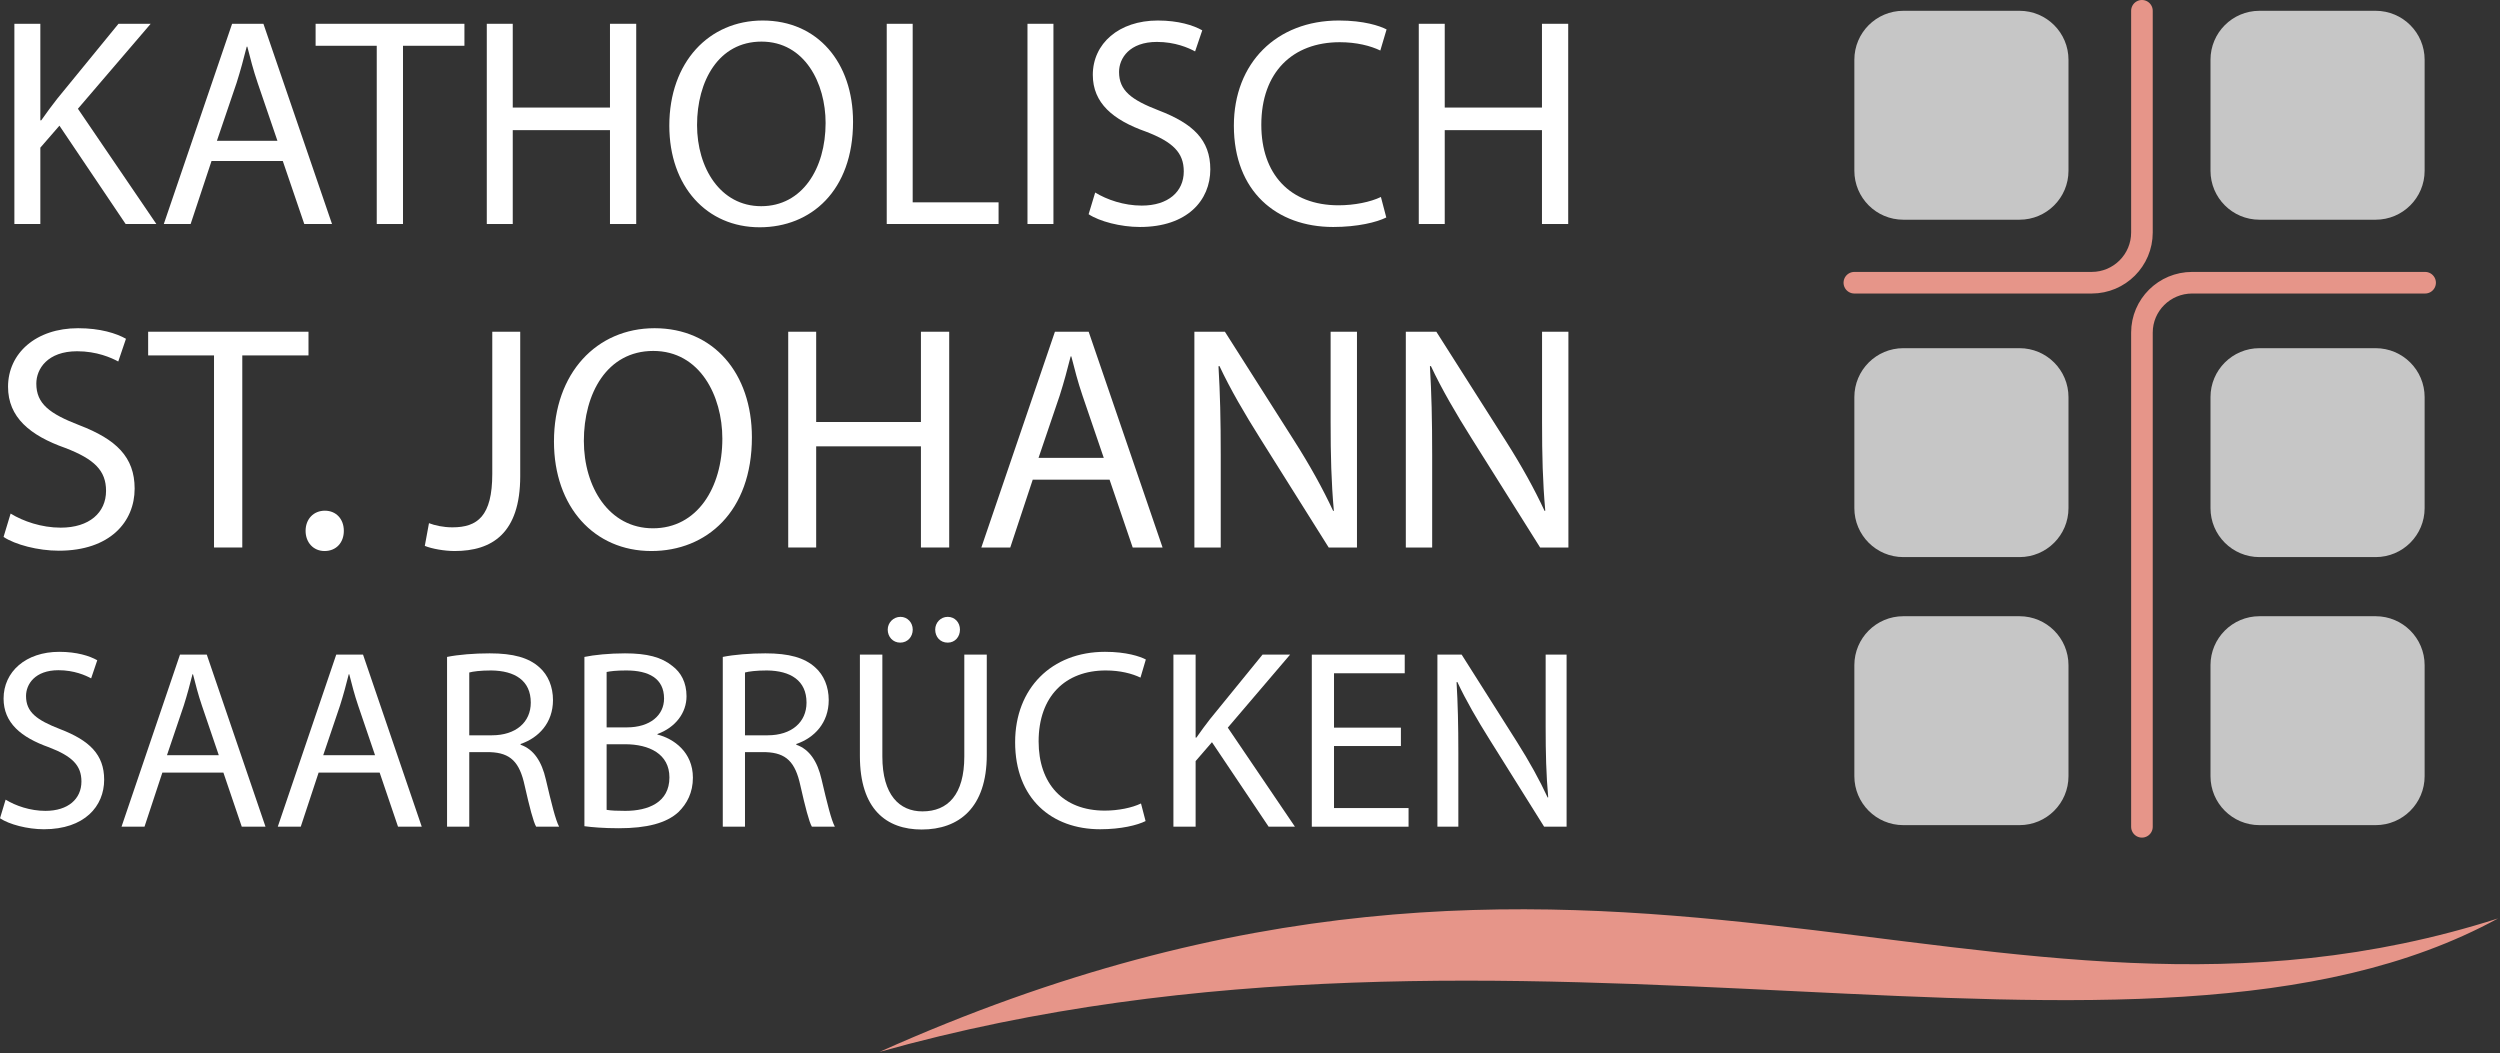
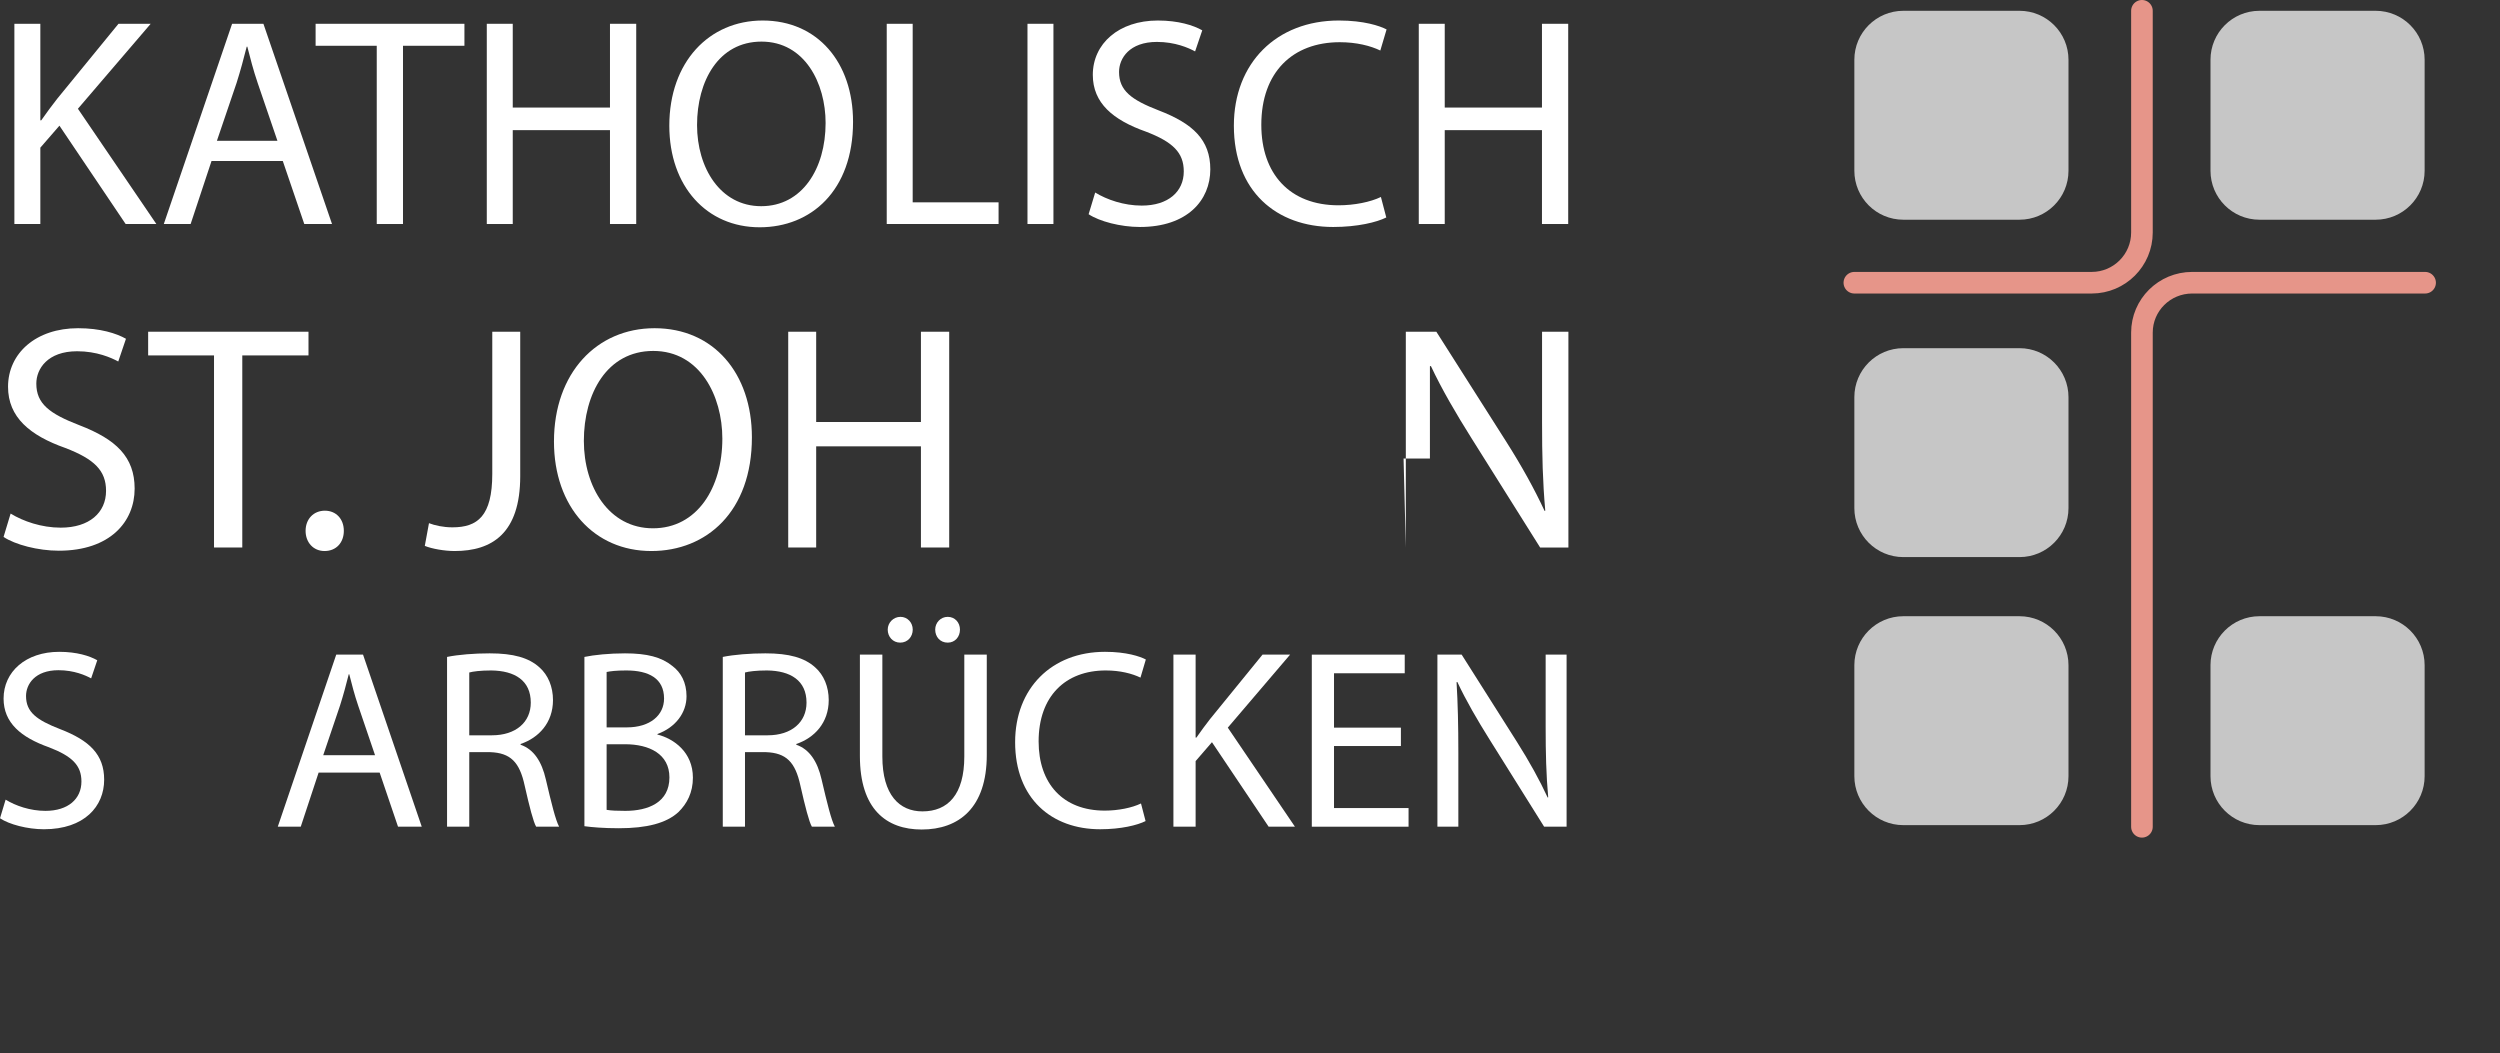
<svg xmlns="http://www.w3.org/2000/svg" width="100%" height="100%" viewBox="0 0 1206 508" version="1.1" xml:space="preserve" style="fill-rule:evenodd;clip-rule:evenodd;stroke-linecap:round;stroke-linejoin:round;stroke-miterlimit:10;">
  <rect x="0" y="0" width="1206" height="508" fill="#333333" stroke="none" />
  <path d="M6.94,11.475l12.521,0l-0,46.575l0.429,0c2.588,-3.725 5.183,-7.167 7.625,-10.317l29.642,-36.258l15.537,0l-35.108,40.983l37.842,55.605l-14.821,-0l-31.938,-47.434l-9.208,10.604l-0,36.83l-12.521,-0l0,-96.588Z" style="fill:#fff;fill-rule:nonzero;" />
  <path d="M133.836,67.937l-9.496,-27.8c-2.158,-6.309 -3.6,-12.038 -5.033,-17.625l-0.292,-0c-1.437,5.729 -3.02,11.604 -4.887,17.479l-9.5,27.946l29.208,-0Zm-31.8,9.745l-10.071,30.38l-12.945,-0l32.945,-96.588l15.109,0l33.091,96.588l-13.383,-0l-10.358,-30.38l-34.388,0Z" style="fill:#fff;fill-rule:nonzero;" />
  <path d="M181.741,22.079l-29.492,-0l0,-10.604l71.792,-0l-0,10.604l-29.638,-0l0,85.983l-12.662,0l-0,-85.983Z" style="fill:#fff;fill-rule:nonzero;" />
  <path d="M247.349,11.475l0,40.413l46.904,-0l0,-40.413l12.659,0l-0,96.588l-12.659,-0l0,-45.284l-46.904,0l0,45.284l-12.521,-0l0,-96.588l12.521,0Z" style="fill:#fff;fill-rule:nonzero;" />
  <path d="M336.257,60.342c0,20.637 11.221,39.125 30.938,39.125c19.85,-0 31.075,-18.205 31.075,-40.13c-0,-19.2 -10.071,-39.266 -30.934,-39.266c-20.721,-0 -31.079,19.062 -31.079,40.271m75.25,-1.575c0,33.245 -20.287,50.875 -45.033,50.875c-25.613,-0 -43.596,-19.78 -43.596,-49.013c-0,-30.667 19.137,-50.729 45.033,-50.729c26.475,-0 43.596,20.204 43.596,48.867" style="fill:#fff;fill-rule:nonzero;" />
  <path d="M427.757,11.475l12.521,0l-0,86.125l41.433,0l0,10.463l-53.954,-0l0,-96.588Z" style="fill:#fff;fill-rule:nonzero;" />
  <rect x="495.659" y="11.474" width="12.521" height="96.587" style="fill:#fff;" />
  <path d="M528.319,92.874c5.612,3.437 13.808,6.304 22.446,6.304c12.804,-0 20.287,-6.738 20.287,-16.479c0,-9.029 -5.179,-14.188 -18.275,-19.204c-15.825,-5.588 -25.608,-13.759 -25.608,-27.371c-0,-15.046 12.516,-26.225 31.362,-26.225c9.929,-0 17.121,2.291 21.438,4.729l-3.454,10.175c-3.163,-1.721 -9.638,-4.583 -18.417,-4.583c-13.233,-0 -18.267,7.879 -18.267,14.47c0,9.03 5.896,13.471 19.279,18.63c16.4,6.308 24.746,14.187 24.746,28.375c0,14.904 -11.079,27.8 -33.954,27.8c-9.35,-0 -19.571,-2.721 -24.75,-6.159l3.167,-10.462Z" style="fill:#fff;fill-rule:nonzero;" />
  <path d="M668.744,104.91c-4.604,2.291 -13.812,4.587 -25.608,4.587c-27.342,0 -47.917,-17.196 -47.917,-48.867c0,-30.237 20.575,-50.733 50.646,-50.733c12.087,0 19.712,2.579 23.021,4.3l-3.021,10.175c-4.746,-2.292 -11.508,-4.012 -19.567,-4.012c-22.733,-0 -37.841,14.475 -37.841,39.841c-0,23.642 13.67,38.834 37.266,38.834c7.625,-0 15.396,-1.575 20.429,-4.013l2.592,9.888Z" style="fill:#fff;fill-rule:nonzero;" />
  <path d="M696.938,11.475l0,40.413l46.905,-0l-0,-40.413l12.658,0l-0,96.588l-12.658,-0l-0,-45.284l-46.905,0l0,45.284l-12.52,-0l-0,-96.588l12.52,0Z" style="fill:#fff;fill-rule:nonzero;" />
  <path d="M5.121,247.744c6.046,3.709 14.879,6.796 24.184,6.796c13.791,0 21.854,-7.258 21.854,-17.758c-0,-9.729 -5.584,-15.292 -19.688,-20.696c-17.05,-6.021 -27.591,-14.825 -27.591,-29.496c-0,-16.217 13.483,-28.262 33.791,-28.262c10.696,-0 18.446,2.47 23.096,5.095l-3.721,10.967c-3.408,-1.854 -10.383,-4.946 -19.841,-4.946c-14.259,0 -19.684,8.496 -19.684,15.6c0,9.729 6.354,14.517 20.771,20.079c17.671,6.792 26.658,15.288 26.658,30.575c0,16.059 -11.933,29.959 -36.579,29.959c-10.075,-0 -21.079,-2.934 -26.658,-6.638l3.408,-11.275Z" style="fill:#fff;fill-rule:nonzero;" />
  <path d="M103.241,171.454l-31.775,0l0,-11.429l77.35,0l0,11.429l-31.937,0l-0,92.659l-13.638,-0l0,-92.659Z" style="fill:#fff;fill-rule:nonzero;" />
  <path d="M147.419,256.084c-0,-5.717 3.875,-9.729 9.3,-9.729c5.425,-0 9.146,4.012 9.146,9.729c-0,5.558 -3.567,9.729 -9.305,9.729c-5.42,-0 -9.141,-4.171 -9.141,-9.729" style="fill:#fff;fill-rule:nonzero;" />
  <path d="M237.474,160.027l13.483,-0l0,69.65c0,27.641 -13.637,36.137 -31.621,36.137c-4.958,0 -11.004,-1.083 -14.412,-2.475l2.016,-10.962c2.788,1.079 6.821,2.008 11.313,2.008c12.092,0 19.221,-5.404 19.221,-25.787l-0,-68.571Z" style="fill:#fff;fill-rule:nonzero;" />
  <path d="M281.651,212.688c0,22.237 12.088,42.162 33.325,42.162c21.392,0 33.484,-19.612 33.484,-43.242c-0,-20.695 -10.85,-42.316 -33.33,-42.316c-22.316,-0 -33.479,20.541 -33.479,43.396m81.067,-1.7c-0,35.829 -21.854,54.825 -48.517,54.825c-27.591,-0 -46.966,-21.313 -46.966,-52.817c-0,-33.046 20.616,-54.667 48.52,-54.667c28.517,0 46.963,21.775 46.963,52.659" style="fill:#fff;fill-rule:nonzero;" />
  <path d="M393.724,160.027l-0,43.55l50.533,-0l0,-43.55l13.638,-0l-0,104.087l-13.638,0l0,-48.8l-50.533,0l-0,48.8l-13.484,0l0,-104.087l13.484,-0Z" style="fill:#fff;fill-rule:nonzero;" />
-   <path d="M532.457,220.873l-10.229,-29.959c-2.33,-6.796 -3.875,-12.975 -5.425,-18.996l-0.313,0c-1.55,6.175 -3.254,12.509 -5.271,18.842l-10.229,30.113l31.467,-0Zm-34.259,10.504l-10.845,32.737l-13.955,0l35.5,-104.087l16.275,-0l35.65,104.087l-14.412,0l-11.163,-32.737l-37.05,-0Z" style="fill:#fff;fill-rule:nonzero;" />
-   <path d="M576.17,264.114l0,-104.088l14.725,0l33.479,52.663c7.754,12.2 13.8,23.162 18.759,33.821l0.312,-0.155c-1.242,-13.9 -1.554,-26.562 -1.554,-42.779l-0,-43.55l12.712,0l0,104.088l-13.641,-0l-33.171,-52.817c-7.284,-11.583 -14.259,-23.475 -19.534,-34.746l-0.462,0.154c0.779,13.125 1.087,25.634 1.087,42.934l0,44.475l-12.712,-0Z" style="fill:#fff;fill-rule:nonzero;" />
-   <path d="M678.168,264.114l-0,-104.088l14.725,0l33.479,52.663c7.754,12.2 13.8,23.162 18.758,33.821l0.313,-0.155c-1.242,-13.9 -1.554,-26.562 -1.554,-42.779l-0,-43.55l12.712,0l0,104.088l-13.641,-0l-33.171,-52.817c-7.284,-11.583 -14.259,-23.475 -19.534,-34.746l-0.462,0.154c0.779,13.125 1.087,25.634 1.087,42.934l0,44.475l-12.712,-0Z" style="fill:#fff;fill-rule:nonzero;" />
+   <path d="M678.168,264.114l-0,-104.088l14.725,0l33.479,52.663c7.754,12.2 13.8,23.162 18.758,33.821l0.313,-0.155c-1.242,-13.9 -1.554,-26.562 -1.554,-42.779l-0,-43.55l12.712,0l0,104.088l-13.641,-0l-33.171,-52.817c-7.284,-11.583 -14.259,-23.475 -19.534,-34.746l-0.462,0.154l0,44.475l-12.712,-0Z" style="fill:#fff;fill-rule:nonzero;" />
  <path d="M2.708,385.745c4.8,2.954 11.825,5.416 19.209,5.416c10.962,0 17.366,-5.787 17.366,-14.162c0,-7.754 -4.433,-12.192 -15.641,-16.5c-13.546,-4.804 -21.917,-11.821 -21.917,-23.525c-0,-12.929 10.712,-22.534 26.846,-22.534c8.496,0 14.654,1.971 18.346,4.063l-2.955,8.742c-2.708,-1.475 -8.25,-3.938 -15.762,-3.938c-11.329,0 -15.642,6.775 -15.642,12.438c0,7.758 5.05,11.575 16.504,16.008c14.038,5.421 21.184,12.196 21.184,24.383c-0,12.809 -9.484,23.892 -29.063,23.892c-8.004,-0 -16.75,-2.338 -21.183,-5.296l2.708,-8.987Z" style="fill:#fff;fill-rule:nonzero;" />
-   <path d="M105.544,364.315l-8.129,-23.892c-1.85,-5.416 -3.075,-10.341 -4.308,-15.145l-0.25,-0c-1.23,4.925 -2.584,9.975 -4.188,15.025l-8.125,24.012l25,0Zm-27.217,8.375l-8.62,26.108l-11.084,0l28.2,-83.004l12.929,0l28.325,83.004l-11.45,0l-8.866,-26.108l-29.434,0Z" style="fill:#fff;fill-rule:nonzero;" />
  <path d="M180.923,364.315l-8.129,-23.892c-1.85,-5.416 -3.075,-10.341 -4.309,-15.145l-0.25,-0c-1.229,4.925 -2.583,9.975 -4.187,15.025l-8.125,24.012l25,0Zm-27.217,8.375l-8.621,26.108l-11.083,0l28.2,-83.004l12.929,0l28.325,83.004l-11.45,0l-8.866,-26.108l-29.434,0Z" style="fill:#fff;fill-rule:nonzero;" />
  <path d="M226.37,354.71l10.962,0c11.454,0 18.717,-6.279 18.717,-15.762c-0,-10.713 -7.754,-15.396 -19.088,-15.517c-5.171,0 -8.866,0.492 -10.591,0.984l-0,30.295Zm-10.713,-37.808c5.417,-1.108 13.179,-1.725 20.567,-1.725c11.45,0 18.841,2.096 24.012,6.775c4.188,3.692 6.525,9.358 6.525,15.763c0,10.962 -6.891,18.225 -15.637,21.183l-0,0.367c6.404,2.216 10.225,8.129 12.191,16.75c2.713,11.579 4.68,19.583 6.405,22.783l-11.084,-0c-1.354,-2.338 -3.2,-9.483 -5.541,-19.829c-2.463,-11.45 -6.896,-15.763 -16.625,-16.129l-10.1,-0l-0,35.958l-10.713,-0l0,-81.896Z" style="fill:#fff;fill-rule:nonzero;" />
  <path d="M292.633,390.67c2.096,0.371 5.171,0.492 8.992,0.492c11.083,-0 21.304,-4.063 21.304,-16.134c0,-11.329 -9.725,-16.008 -21.429,-16.008l-8.867,0l0,31.65Zm0,-39.779l9.73,-0c11.333,-0 17.979,-5.909 17.979,-13.917c-0,-9.729 -7.388,-13.546 -18.225,-13.546c-4.925,0 -7.759,0.371 -9.484,0.742l0,26.721Zm-10.712,-33.988c4.679,-0.987 12.067,-1.725 19.579,-1.725c10.717,0 17.608,1.846 22.788,6.034c4.308,3.204 6.891,8.129 6.891,14.658c0,8.004 -5.296,15.021 -14.037,18.225l-0,0.246c7.879,1.971 17.116,8.496 17.116,20.812c0,7.142 -2.829,12.563 -7.016,16.625c-5.792,5.296 -15.15,7.759 -28.696,7.759c-7.388,-0 -13.054,-0.492 -16.625,-0.984l-0,-81.65Z" style="fill:#fff;fill-rule:nonzero;" />
  <path d="M359.385,354.71l10.963,0c11.454,0 18.717,-6.279 18.717,-15.762c-0,-10.713 -7.755,-15.396 -19.088,-15.517c-5.171,0 -8.867,0.492 -10.592,0.984l0,30.295Zm-10.712,-37.808c5.417,-1.108 13.179,-1.725 20.567,-1.725c11.45,0 18.841,2.096 24.012,6.775c4.188,3.692 6.525,9.358 6.525,15.763c0,10.962 -6.892,18.225 -15.637,21.183l-0,0.367c6.404,2.216 10.225,8.129 12.191,16.75c2.713,11.579 4.679,19.583 6.404,22.783l-11.083,-0c-1.354,-2.338 -3.2,-9.483 -5.542,-19.829c-2.462,-11.45 -6.895,-15.763 -16.625,-16.129l-10.1,-0l0,35.958l-10.712,-0l-0,-81.896Z" style="fill:#fff;fill-rule:nonzero;" />
  <path d="M451.142,303.725c-0,-3.325 2.587,-6.158 6.033,-6.158c3.45,0 5.912,2.708 5.912,6.158c0,3.45 -2.337,6.28 -5.912,6.28c-3.692,-0 -6.033,-2.83 -6.033,-6.28m-22.905,0c0,-3.325 2.709,-6.158 6.155,-6.158c3.325,0 5.912,2.708 5.912,6.158c0,3.45 -2.458,6.28 -6.033,6.28c-3.571,-0 -6.034,-2.83 -6.034,-6.28m-2.587,12.067l-0,49.138c-0,18.595 8.25,26.479 19.333,26.479c12.321,-0 20.2,-8.129 20.2,-26.479l0,-49.138l10.838,0l-0,48.4c-0,25.492 -13.425,35.963 -31.404,35.963c-16.996,-0 -29.805,-9.73 -29.805,-35.471l0,-48.892l10.838,0Z" style="fill:#fff;fill-rule:nonzero;" />
  <path d="M552.627,396.088c-3.938,1.971 -11.821,3.942 -21.921,3.942c-23.396,-0 -41.008,-14.78 -41.008,-41.996c-0,-25.984 17.612,-43.596 43.35,-43.596c10.341,-0 16.87,2.221 19.704,3.696l-2.588,8.746c-4.062,-1.971 -9.85,-3.45 -16.746,-3.45c-19.458,-0 -32.391,12.437 -32.391,34.237c-0,20.317 11.7,33.375 31.896,33.375c6.529,0 13.179,-1.358 17.491,-3.45l2.213,8.496Z" style="fill:#fff;fill-rule:nonzero;" />
  <path d="M566.055,315.794l10.712,0l0,40.025l0.371,0c2.217,-3.204 4.437,-6.158 6.529,-8.866l25.367,-31.159l13.304,0l-30.05,35.221l32.387,47.783l-12.687,0l-27.338,-40.762l-7.883,9.112l0,31.65l-10.712,0l-0,-83.004Z" style="fill:#fff;fill-rule:nonzero;" />
  <path d="M675.792,359.882l-32.267,0l0,29.925l35.963,0l-0,8.992l-46.675,-0l-0,-83.004l44.825,-0l-0,8.991l-34.113,0l0,26.229l32.267,0l-0,8.867Z" style="fill:#fff;fill-rule:nonzero;" />
  <path d="M693.407,398.798l-0,-83.004l11.7,-0l26.6,41.996c6.158,9.729 10.958,18.47 14.904,26.966l0.241,-0.121c-0.983,-11.083 -1.229,-21.179 -1.229,-34.112l0,-34.729l10.1,-0l0,83.004l-10.841,-0l-26.355,-42.117c-5.783,-9.237 -11.325,-18.721 -15.512,-27.708l-0.371,0.121c0.613,10.466 0.863,20.441 0.863,34.237l-0,35.467l-10.1,-0Z" style="fill:#fff;fill-rule:nonzero;" />
-   <path d="M1205.06,443.05c-247.813,79.23 -430.6,-92.416 -780.838,64.405c308.784,-86.863 607.717,30.154 780.838,-64.405" style="fill:#e69589;" />
  <path d="M974.218,105.988l-56.058,-0c-13.046,-0 -23.621,-10.575 -23.621,-23.621l0,-53.537c0,-13.046 10.575,-23.621 23.621,-23.621l56.058,-0c13.046,-0 23.621,10.575 23.621,23.621l0,53.537c0,13.046 -10.575,23.621 -23.621,23.621" style="fill:#c6c6c6;" />
  <path d="M974.218,398.044l-56.058,0c-13.046,0 -23.621,-10.575 -23.621,-23.621l0,-53.537c0,-13.046 10.575,-23.621 23.621,-23.621l56.058,0c13.046,0 23.621,10.575 23.621,23.621l0,53.537c0,13.046 -10.575,23.621 -23.621,23.621" style="fill:#c6c6c6;" />
  <path d="M974.218,268.742l-56.058,0c-13.046,0 -23.621,-10.575 -23.621,-23.621l0,-53.537c0,-13.046 10.575,-23.621 23.621,-23.621l56.058,-0c13.046,-0 23.621,10.575 23.621,23.621l0,53.537c0,13.046 -10.575,23.621 -23.621,23.621" style="fill:#c6c6c6;" />
  <path d="M1146.02,105.988l-56.058,-0c-13.046,-0 -23.621,-10.575 -23.621,-23.621l0,-53.537c0,-13.046 10.575,-23.621 23.621,-23.621l56.058,-0c13.046,-0 23.621,10.575 23.621,23.621l0,53.537c0,13.046 -10.575,23.621 -23.621,23.621" style="fill:#c6c6c6;" />
  <path d="M1146.02,398.044l-56.058,0c-13.046,0 -23.621,-10.575 -23.621,-23.621l0,-53.537c0,-13.046 10.575,-23.621 23.621,-23.621l56.058,0c13.046,0 23.621,10.575 23.621,23.621l0,53.537c0,13.046 -10.575,23.621 -23.621,23.621" style="fill:#c6c6c6;" />
-   <path d="M1146.02,268.742l-56.058,0c-13.046,0 -23.621,-10.575 -23.621,-23.621l0,-53.537c0,-13.046 10.575,-23.621 23.621,-23.621l56.058,-0c13.046,-0 23.621,10.575 23.621,23.621l0,53.537c0,13.046 -10.575,23.621 -23.621,23.621" style="fill:#c6c6c6;" />
  <path d="M1033.27,5.208l0,106.946c0,13.379 -10.846,24.229 -24.229,24.229l-114.504,0" style="fill:none;fill-rule:nonzero;stroke:#e69589;stroke-width:10.42px;" />
  <path d="M1169.87,136.383l-112.375,-0c-13.379,-0 -24.225,10.775 -24.225,24.062l-0,238.408" style="fill:none;fill-rule:nonzero;stroke:#e69589;stroke-width:10.42px;" />
</svg>